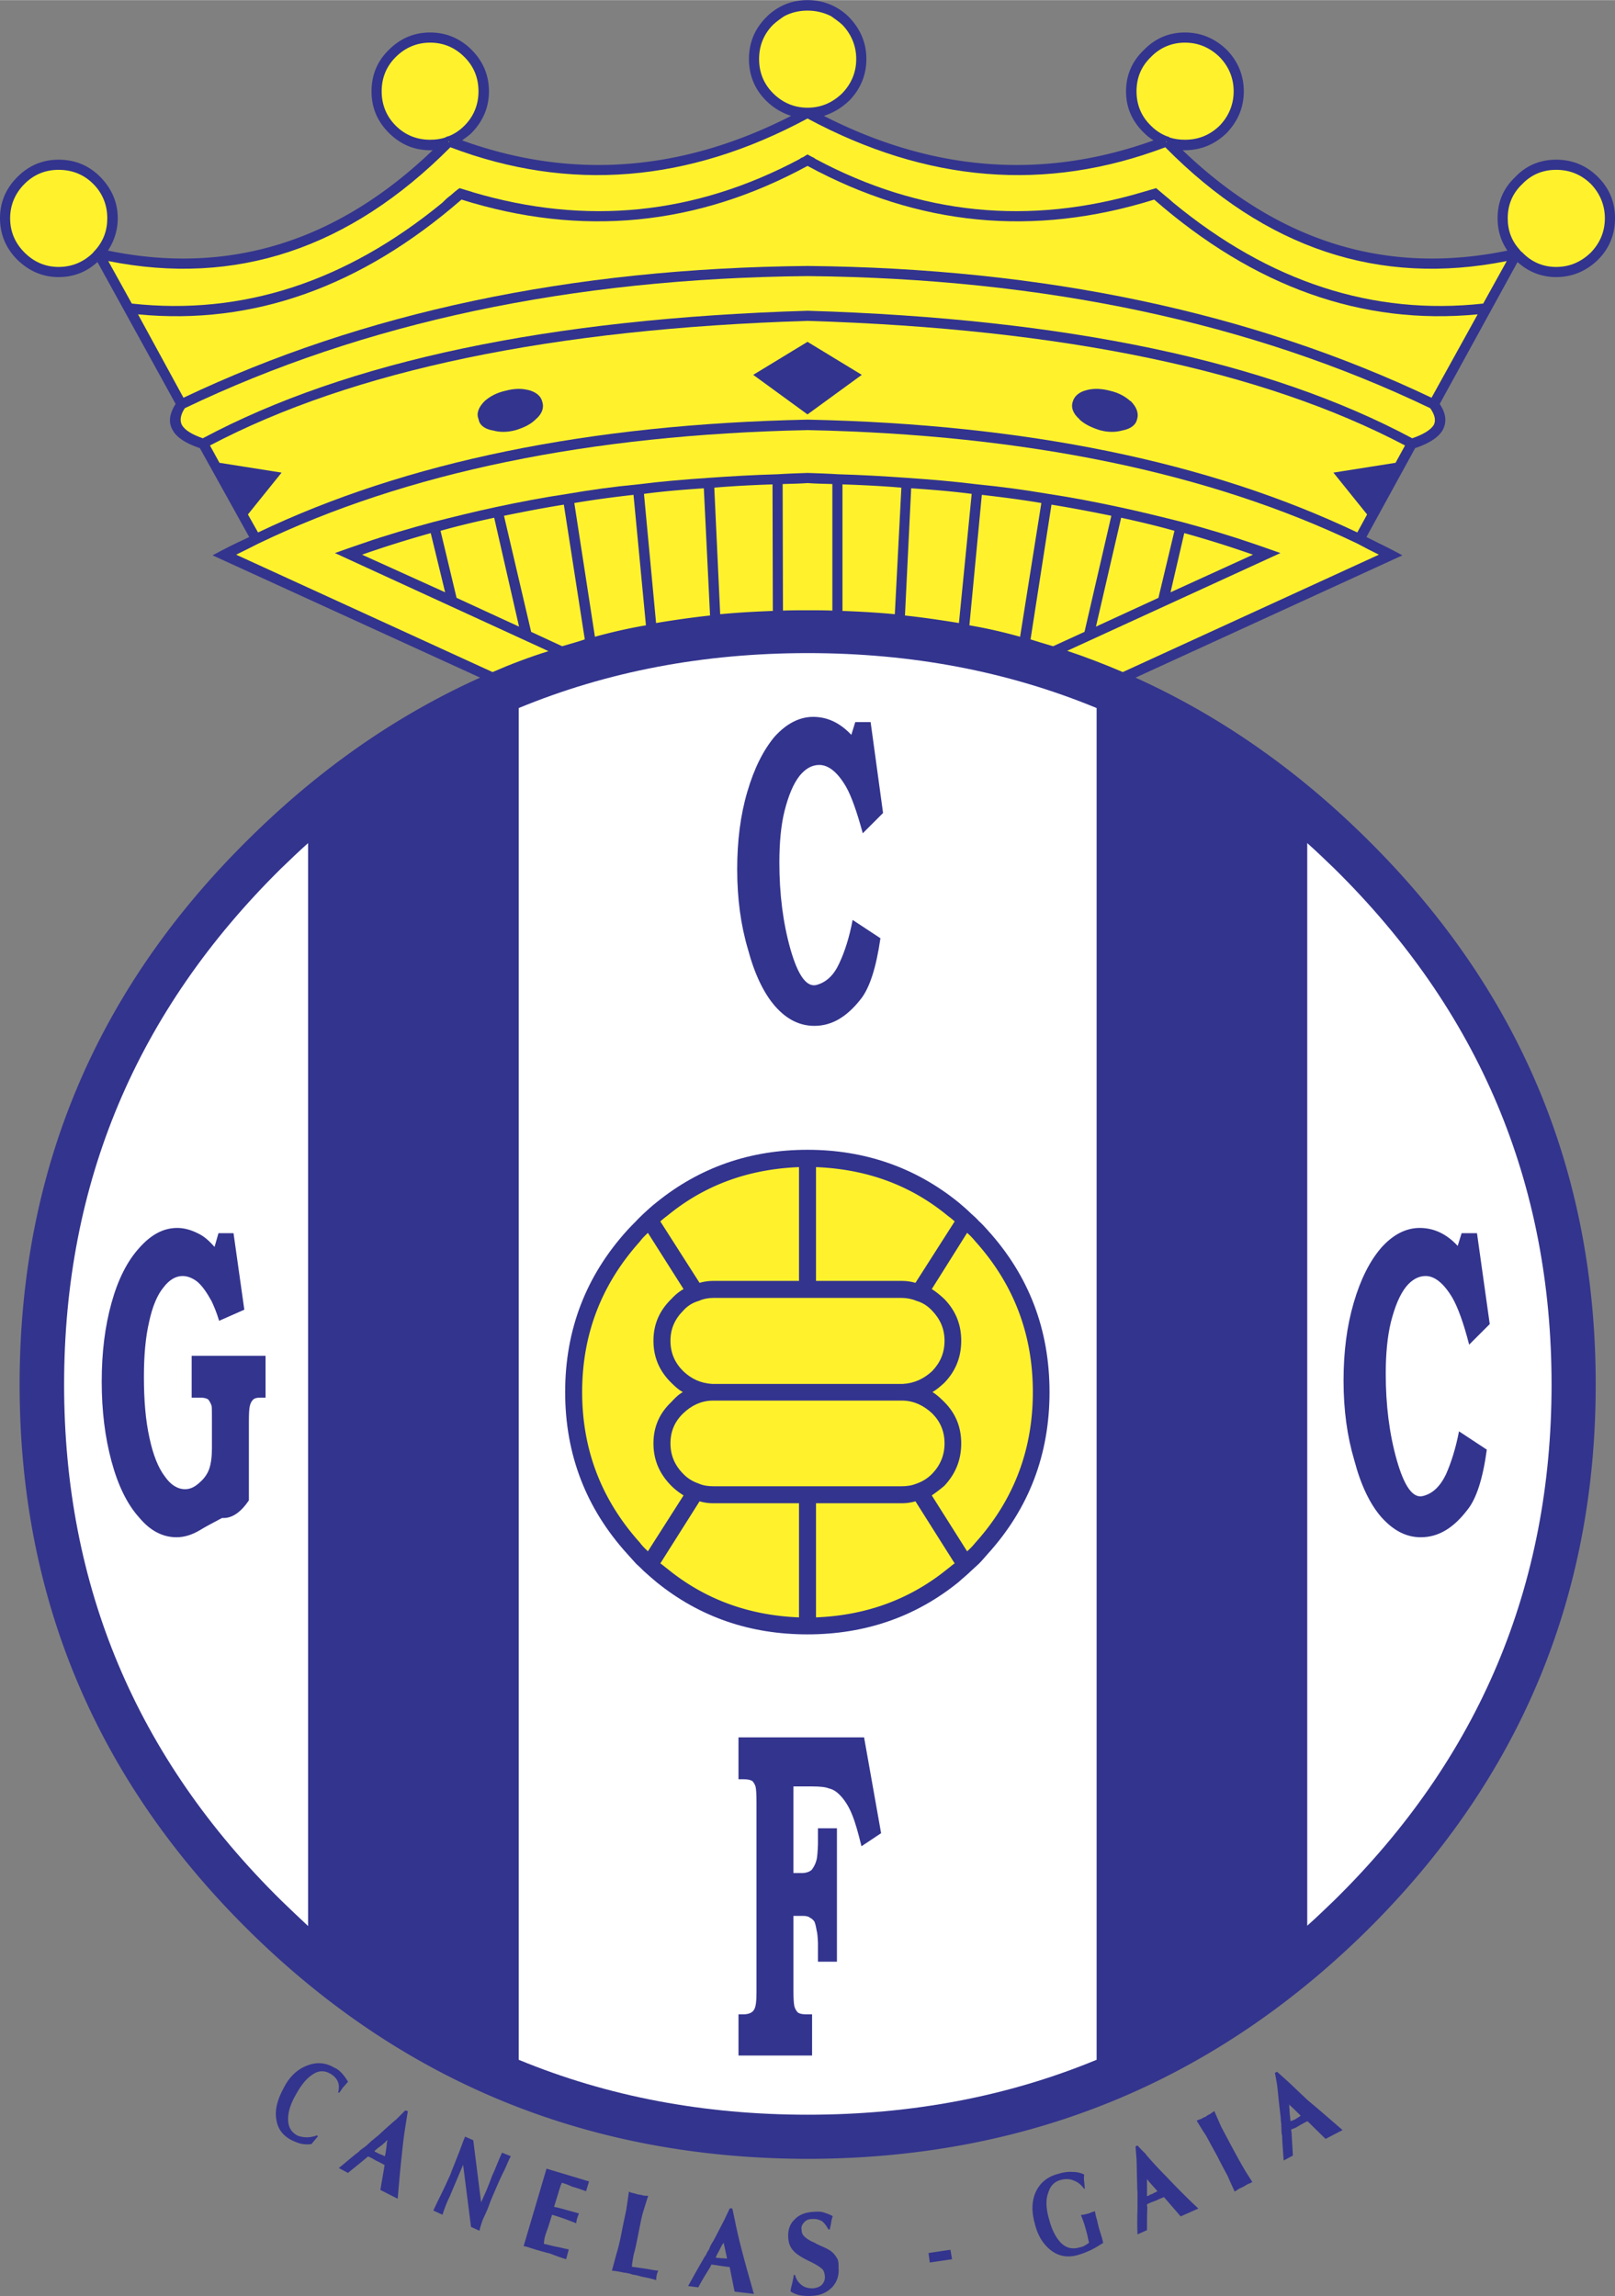
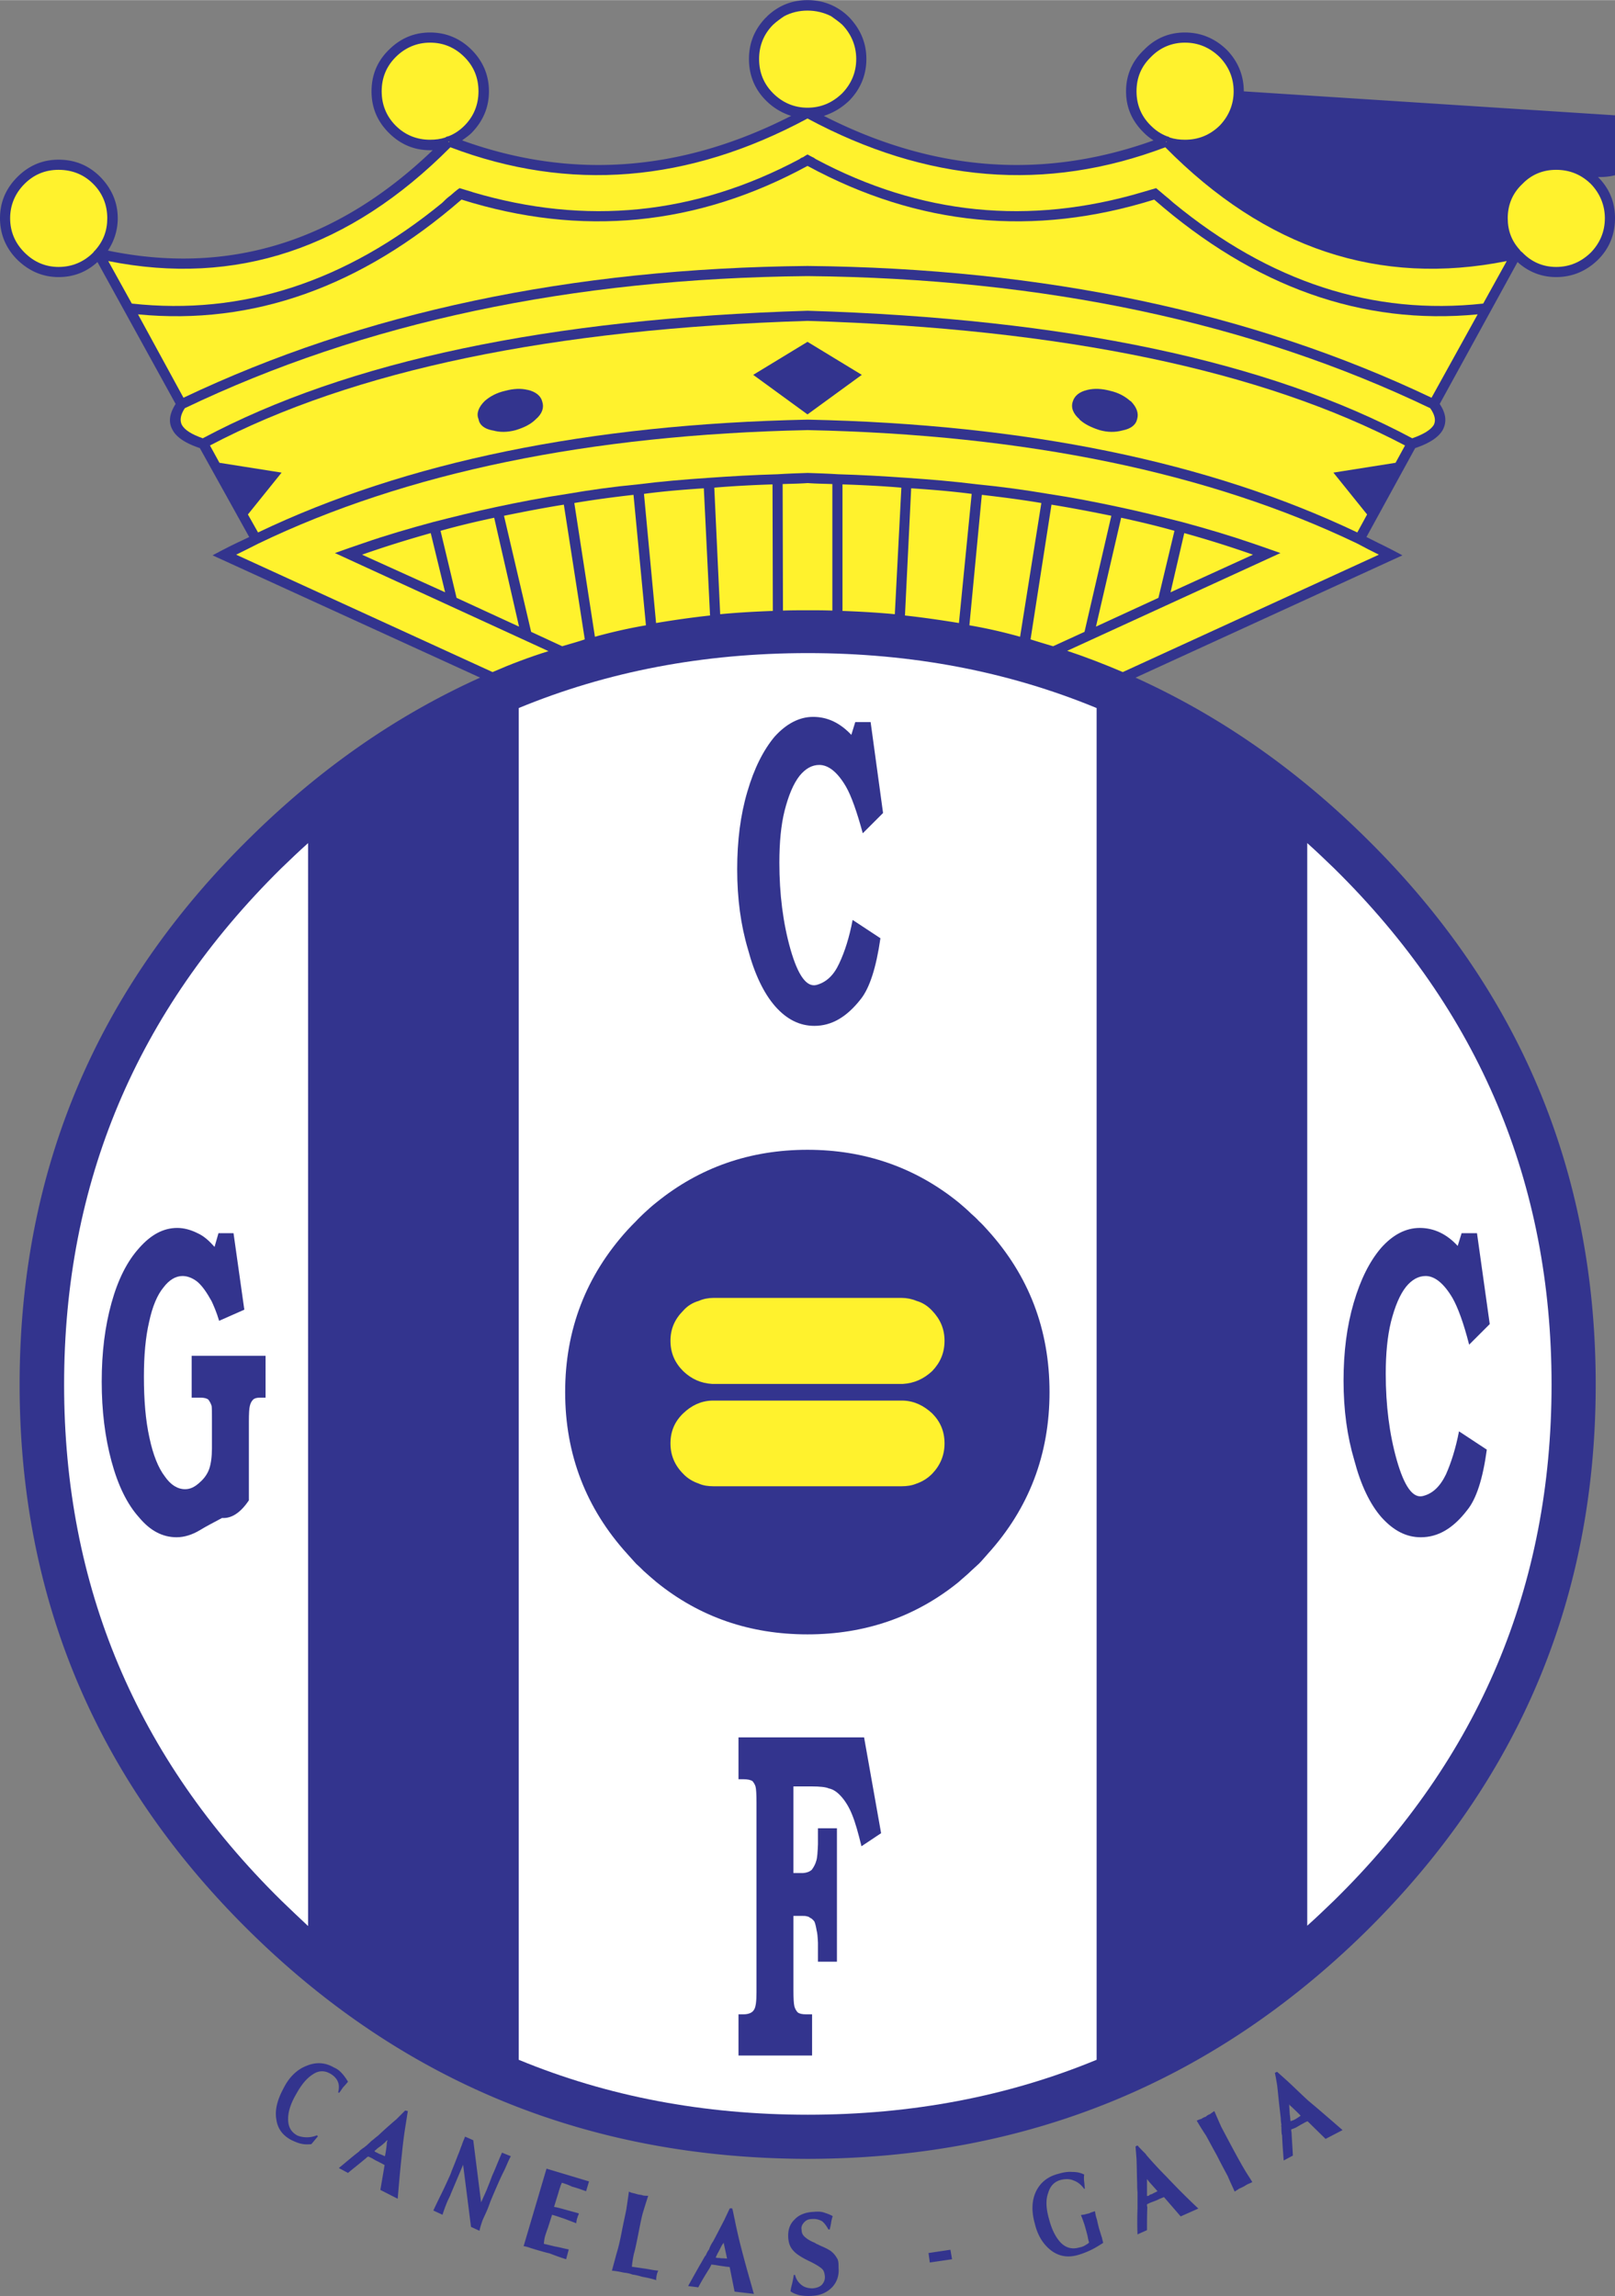
<svg xmlns="http://www.w3.org/2000/svg" width="1758" height="2500" viewBox="0 0 444.419 631.924">
  <rect x="0" y="0" width="444.419" height="631.924" fill="#808080" stroke="none" />
-   <path d="M342.271 25.11c0-4.41-1.621-8.28-4.682-11.43-3.239-3.15-7.109-4.77-11.52-4.77-4.409 0-8.189 1.62-11.25 4.77-3.33 3.15-4.95 7.02-4.95 11.43 0 4.411 1.62 8.19 4.95 11.43.811.81 1.62 1.44 2.61 2.07-30.33 10.89-60.569 8.64-90.72-6.75 2.52-.81 4.859-2.16 7.02-4.229 3.06-3.15 4.681-7.021 4.681-11.43 0-4.411-1.621-8.191-4.681-11.43l-.36-.36C230.31 1.53 226.529 0 222.21 0c-4.32 0-8.009 1.53-11.069 4.41-.09.09-.181.27-.36.36-3.15 3.239-4.68 7.019-4.68 11.43 0 4.41 1.53 8.28 4.68 11.43a17.007 17.007 0 0 0 6.93 4.229c-30.15 15.39-60.39 17.64-90.541 6.75.811-.63 1.8-1.26 2.61-2.07 3.15-3.24 4.77-7.02 4.77-11.43s-1.62-8.28-4.77-11.43c-3.149-3.15-7.021-4.77-11.43-4.77-4.41 0-8.19 1.62-11.341 4.77-3.239 3.15-4.77 7.02-4.77 11.43 0 4.411 1.53 8.19 4.77 11.43 3.15 3.15 6.931 4.77 11.341 4.77h.719C92.7 66.6 62.82 75.78 29.7 68.94c1.71-2.61 2.7-5.58 2.7-8.91 0-4.41-1.71-8.189-4.77-11.34-3.241-3.24-7.021-4.77-11.521-4.77-4.32 0-8.1 1.53-11.339 4.77C1.62 51.84 0 55.62 0 60.03s1.62 8.28 4.771 11.43c3.239 3.15 7.02 4.77 11.339 4.77 4.23 0 7.74-1.44 10.71-4.14l21.51 39.06c-1.71 2.7-2.07 5.04-.81 7.2.99 1.89 3.42 3.6 7.47 4.95l13.59 24.48-3.42 1.62c-2.25 1.08-4.5 2.25-6.66 3.42l73.62 33.66c-22.95 10.35-43.92 24.93-63.18 43.92C26.55 271.98 5.4 322.199 5.4 381.059c0 58.771 21.15 109.08 63.54 150.75 42.3 41.58 93.42 62.281 153.36 62.371 59.849-.09 110.97-20.791 153.36-62.371 42.3-41.67 63.45-91.979 63.45-150.75 0-58.859-21.15-109.079-63.45-150.659-19.261-18.99-40.321-33.57-63.181-43.92l73.439-33.66a153.594 153.594 0 0 0-6.659-3.42l-3.24-1.62 13.41-24.48c4.05-1.35 6.48-3.06 7.56-4.95 1.171-2.16.99-4.5-.809-7.2l21.42-39.06c2.97 2.699 6.569 4.14 10.62 4.14 4.41 0 8.28-1.62 11.52-4.77 3.15-3.15 4.68-7.02 4.68-11.43s-1.529-8.189-4.68-11.34c-3.239-3.24-7.109-4.77-11.52-4.77-4.32 0-8.19 1.53-11.25 4.77-3.33 3.15-4.859 6.93-4.859 11.34 0 3.33.899 6.3 2.699 8.91-33.21 6.84-63-2.34-89.37-27.63h.63c4.41 0 8.28-1.62 11.52-4.77 3.059-3.24 4.681-7.019 4.681-11.43zm-21.332 13.77l.18.18c-.09-.09-.18-.09-.27-.09.001-.09.001-.09.09-.09zm-197.639.18l.18-.18c.089 0 .089 0 .18.09-.09 0-.27 0-.36.09z" fill="#33348e" />
+   <path d="M342.271 25.11c0-4.41-1.621-8.28-4.682-11.43-3.239-3.15-7.109-4.77-11.52-4.77-4.409 0-8.189 1.62-11.25 4.77-3.33 3.15-4.95 7.02-4.95 11.43 0 4.411 1.62 8.19 4.95 11.43.811.81 1.62 1.44 2.61 2.07-30.33 10.89-60.569 8.64-90.72-6.75 2.52-.81 4.859-2.16 7.02-4.229 3.06-3.15 4.681-7.021 4.681-11.43 0-4.411-1.621-8.191-4.681-11.43l-.36-.36C230.31 1.53 226.529 0 222.21 0c-4.32 0-8.009 1.53-11.069 4.41-.09.09-.181.27-.36.36-3.15 3.239-4.68 7.019-4.68 11.43 0 4.41 1.53 8.28 4.68 11.43a17.007 17.007 0 0 0 6.93 4.229c-30.15 15.39-60.39 17.64-90.541 6.75.811-.63 1.8-1.26 2.61-2.07 3.15-3.24 4.77-7.02 4.77-11.43s-1.62-8.28-4.77-11.43c-3.149-3.15-7.021-4.77-11.43-4.77-4.41 0-8.19 1.62-11.341 4.77-3.239 3.15-4.77 7.02-4.77 11.43 0 4.411 1.53 8.19 4.77 11.43 3.15 3.15 6.931 4.77 11.341 4.77h.719C92.7 66.6 62.82 75.78 29.7 68.94c1.71-2.61 2.7-5.58 2.7-8.91 0-4.41-1.71-8.189-4.77-11.34-3.241-3.24-7.021-4.77-11.521-4.77-4.32 0-8.1 1.53-11.339 4.77C1.62 51.84 0 55.62 0 60.03s1.62 8.28 4.771 11.43c3.239 3.15 7.02 4.77 11.339 4.77 4.23 0 7.74-1.44 10.71-4.14l21.51 39.06c-1.71 2.7-2.07 5.04-.81 7.2.99 1.89 3.42 3.6 7.47 4.95l13.59 24.48-3.42 1.62c-2.25 1.08-4.5 2.25-6.66 3.42l73.62 33.66c-22.95 10.35-43.92 24.93-63.18 43.92C26.55 271.98 5.4 322.199 5.4 381.059c0 58.771 21.15 109.08 63.54 150.75 42.3 41.58 93.42 62.281 153.36 62.371 59.849-.09 110.97-20.791 153.36-62.371 42.3-41.67 63.45-91.979 63.45-150.75 0-58.859-21.15-109.079-63.45-150.659-19.261-18.99-40.321-33.57-63.181-43.92l73.439-33.66a153.594 153.594 0 0 0-6.659-3.42l-3.24-1.62 13.41-24.48c4.05-1.35 6.48-3.06 7.56-4.95 1.171-2.16.99-4.5-.809-7.2l21.42-39.06c2.97 2.699 6.569 4.14 10.62 4.14 4.41 0 8.28-1.62 11.52-4.77 3.15-3.15 4.68-7.02 4.68-11.43s-1.529-8.189-4.68-11.34h.63c4.41 0 8.28-1.62 11.52-4.77 3.059-3.24 4.681-7.019 4.681-11.43zm-21.332 13.77l.18.18c-.09-.09-.18-.09-.27-.09.001-.09.001-.09.09-.09zm-197.639.18l.18-.18c.089 0 .089 0 .18.09-.09 0-.27 0-.36.09z" fill="#33348e" />
  <path d="M222.3 179.73c-28.709 0-55.17 5.041-79.56 15.121v372.06c24.39 10.08 50.851 15.119 79.56 15.119 28.619 0 55.08-5.039 79.47-15.119v-372.06c-24.39-10.08-50.851-15.121-79.47-15.121zM17.641 381.059c0 55.441 19.89 102.781 59.76 142.021 2.43 2.34 4.859 4.68 7.38 7.02V232.021c-2.521 2.25-4.95 4.589-7.38 6.93-39.871 39.329-59.76 86.668-59.76 142.108zM367.11 238.95c-2.43-2.34-4.86-4.68-7.381-6.93v297.99c2.521-2.25 4.951-4.59 7.381-6.93 39.959-39.24 59.85-86.58 59.85-142.021 0-55.44-19.891-102.779-59.85-142.109z" fill="#fff" />
  <path d="M180.63 330.93c-1.26.99-2.34 1.98-3.51 3.061-.63.629-1.35 1.26-2.07 2.068-.81.811-1.62 1.621-2.43 2.521-11.34 12.51-17.1 27.359-17.1 44.549 0 17.191 5.76 32.041 17.1 44.551l2.43 2.699c.72.631 1.44 1.35 2.07 1.98 1.17 1.08 2.25 1.98 3.51 3.061 11.879 9.631 25.74 14.4 41.58 14.4 15.75 0 29.7-4.77 41.579-14.4 1.171-1.08 2.341-1.98 3.421-3.061.72-.631 1.439-1.35 2.159-1.98.901-.9 1.62-1.799 2.431-2.699 11.34-12.51 17.01-27.359 17.01-44.551 0-17.189-5.67-32.039-17.01-44.549-.811-.9-1.529-1.711-2.431-2.521-.72-.809-1.439-1.439-2.159-2.068-1.08-1.08-2.25-2.07-3.421-3.061-11.879-9.629-25.829-14.49-41.579-14.49-15.84-.001-29.7 4.861-41.58 14.49zM218.34 491.67h5.13c2.16 0 3.78.18 4.59.539 1.351.27 2.521 1.17 3.601 2.43 1.079 1.262 2.069 2.881 2.879 4.951.811 1.98 1.621 4.859 2.521 8.549l5.4-3.6-4.681-26.369h-34.56v11.52h1.351c1.17 0 1.98.18 2.521.539.359.451.629.9.81 1.441.18.631.27 2.16.27 4.41v52.289c0 2.34-.18 3.961-.63 4.682-.449.898-1.53 1.35-2.97 1.35h-1.351v11.34h20.25V554.4h-1.62c-1.17 0-1.89-.18-2.341-.541-.36-.359-.719-.99-.9-1.619-.18-.721-.27-2.25-.27-4.41v-20.521h2.52c.36 0 .81 0 1.08.092.45.09.719.18.99.449.359.09.72.451 1.17.99.27.631.45 1.439.63 2.52.181.541.271 1.619.359 3.33v5.221h5.221V503.19h-5.221v4.41c-.088 2.07-.179 3.689-.449 4.5-.271.99-.721 1.801-1.26 2.52-.631.541-1.35.811-2.429.9h-2.611v-23.85zM59.04 343.17c-1.44-1.619-2.88-2.971-4.68-3.781-1.8-.898-3.69-1.439-5.58-1.439-3.87 0-7.29 1.891-10.53 5.58-3.24 3.6-5.76 8.551-7.56 15.029-1.8 6.48-2.7 13.592-2.7 21.691 0 8.01.9 15.301 2.7 21.959 1.8 6.66 4.32 11.791 7.56 15.391 3.061 3.689 6.48 5.49 10.35 5.49 2.16 0 4.32-.721 6.3-1.891 1.89-1.17 4.05-2.25 6.209-3.42 2.521.18 5.04-1.35 7.38-4.859v-21.691c0-2.25.09-3.689.27-4.318.181-.811.541-1.352.9-1.711s.99-.539 1.89-.539h1.53V373.14H52.74v11.521h2.43c.99 0 1.71.18 2.16.539.27.359.63.9.9 1.711.09.449.09 1.799.09 4.049v7.65c0 2.34-.27 4.23-.72 5.58s-1.35 2.699-2.61 3.781c-1.35 1.258-2.61 1.889-4.05 1.889-2.07 0-3.96-1.17-5.58-3.51-1.8-2.34-3.24-5.939-4.23-10.621-1.08-4.859-1.53-10.439-1.53-16.828 0-5.85.45-10.891 1.44-15.121.9-4.229 2.25-7.379 3.87-9.359 1.62-2.16 3.42-3.24 5.31-3.24 1.35 0 2.79.541 4.141 1.621 1.44 1.258 2.609 3.059 3.87 5.309.54 1.17 1.35 2.971 2.07 5.4l6.93-3.061-2.971-21.061h-4.14l-1.08 3.781zM220.05 213.48c1.62-1.98 3.42-2.971 5.399-2.971 2.521 0 5.04 1.981 7.381 6.031 1.44 2.52 2.97 6.84 4.589 12.78l5.582-5.58-3.421-25.02h-4.23l-1.079 3.51c-3.061-3.24-6.481-4.95-10.531-4.95-3.779 0-7.379 1.89-10.619 5.49-3.06 3.689-5.58 8.64-7.47 15.12-1.89 6.39-2.79 13.5-2.79 21.33 0 8.1.99 15.39 2.97 22.05 1.8 6.75 4.32 12.06 7.47 15.66 3.241 3.689 6.84 5.399 10.799 5.399 4.77 0 8.91-2.43 12.78-7.379 2.43-3.06 4.23-8.64 5.399-16.741l-7.649-5.039c-.9 4.77-2.16 8.729-3.69 11.97-1.529 3.33-3.601 5.22-6.3 5.94-2.7.629-5.04-2.61-7.109-9.81-2.07-7.291-3.061-15.3-3.061-23.85 0-5.58.449-10.351 1.439-14.311 1.081-4.229 2.431-7.469 4.141-9.629zM402.21 339.389l-1.08 3.512c-2.97-3.24-6.48-4.951-10.44-4.951-3.87 0-7.47 1.891-10.71 5.58-3.061 3.6-5.58 8.551-7.47 15.029-1.89 6.48-2.79 13.5-2.79 21.42 0 8.102.99 15.301 2.97 21.961 1.8 6.84 4.32 12.061 7.471 15.66 3.329 3.689 6.841 5.49 10.8 5.49 4.77 0 8.909-2.43 12.779-7.471 2.521-3.061 4.32-8.641 5.4-16.648l-7.65-5.041c-.9 4.68-2.159 8.641-3.6 11.879-1.619 3.33-3.69 5.311-6.389 5.941-2.701.629-5.041-2.611-7.111-9.811-2.07-7.289-3.06-15.211-3.06-23.85 0-5.49.449-10.26 1.44-14.311 1.079-4.229 2.429-7.471 4.14-9.629 1.619-1.98 3.42-2.971 5.399-2.971 2.521 0 5.04 2.07 7.38 6.029 1.44 2.52 3.061 6.842 4.59 12.871l5.67-5.67-3.51-25.021h-4.229v.002z" fill="#33348e" />
-   <path d="M183.6 334.619c-.63.451-1.17.9-1.89 1.531l10.8 16.92c1.171-.361 2.521-.541 3.78-.541h23.58v-31.32c-13.77.541-25.92 4.861-36.27 13.41zM224.55 321.209v31.32h23.58c1.26 0 2.609.18 3.78.541l10.8-16.92c-.721-.631-1.261-1.08-1.891-1.531-10.349-8.549-22.5-12.869-36.269-13.41zM196.29 413.729c-1.26 0-2.609-.178-3.78-.539l-10.8 17.1c.72.451 1.26.99 1.89 1.439 10.35 8.461 22.5 12.871 36.27 13.41v-31.41h-23.58zM224.55 413.729v31.41c13.77-.539 25.92-4.949 36.27-13.41.63-.449 1.17-.988 1.891-1.439l-10.8-17.1c-1.171.361-2.521.539-3.78.539H224.55zM268.38 341.639a18.603 18.603 0 0 0-2.25-2.338l-9.72 15.479c1.17.721 2.25 1.621 3.42 2.699 3.149 3.242 4.68 7.021 4.68 11.521s-1.53 8.369-4.68 11.609c-1.08.99-2.161 1.891-3.241 2.52 1.08.631 2.161 1.621 3.241 2.701 3.149 3.148 4.68 6.93 4.68 11.43s-1.53 8.369-4.68 11.699c-1.17.99-2.25 1.801-3.42 2.611l9.72 15.389a18.42 18.42 0 0 0 2.25-2.34c10.53-11.699 15.84-25.469 15.84-41.49 0-16.02-5.31-29.789-15.84-41.49zM178.29 339.301c-.72.719-1.53 1.439-2.16 2.338-10.53 11.701-15.93 25.471-15.93 41.49 0 16.021 5.4 29.791 15.93 41.49.629.9 1.44 1.621 2.16 2.34l9.81-15.389c-1.26-.811-2.34-1.621-3.33-2.611-3.33-3.33-4.95-7.199-4.95-11.699s1.62-8.281 4.95-11.43c.989-1.08 1.979-2.07 3.149-2.701-1.17-.629-2.16-1.529-3.149-2.52-3.33-3.24-4.95-7.109-4.95-11.609s1.62-8.279 4.95-11.521c.989-1.078 2.07-1.979 3.33-2.699l-9.81-15.479z" fill="#fff22d" />
  <path d="M192.33 358.02c-1.62.451-3.149 1.35-4.32 2.701-2.34 2.338-3.51 5.039-3.51 8.279 0 3.33 1.17 6.029 3.51 8.369 2.25 2.16 4.86 3.33 7.92 3.51h52.559c3.061-.18 5.671-1.35 8.012-3.51 2.249-2.34 3.418-5.039 3.418-8.369 0-3.24-1.169-5.941-3.418-8.279-1.262-1.352-2.701-2.25-4.32-2.701-1.262-.541-2.701-.811-4.051-.811h-51.84c-1.35 0-2.79.27-3.96.811zM195.93 385.471c-3.06.088-5.67 1.35-7.92 3.508-2.34 2.25-3.51 4.951-3.51 8.281 0 3.24 1.17 6.029 3.51 8.369 1.171 1.26 2.7 2.16 4.32 2.701 1.17.539 2.61.721 3.96.721h51.84c1.35 0 2.789-.182 4.051-.721 1.619-.541 3.059-1.441 4.32-2.701 2.249-2.34 3.418-5.129 3.418-8.369 0-3.33-1.169-6.031-3.418-8.281-2.341-2.158-4.951-3.42-8.012-3.508H195.93z" fill="#fff22d" />
  <path d="M334.169 581.039c-.449.27-.809.541-1.168.811-.451.18-.812.359-1.171.721-.541.18-.9.359-1.261.629-.45.09-.81.271-1.26.451.63 1.078 1.44 2.43 2.521 4.049.81 1.439 1.8 3.33 3.06 5.58 1.17 2.34 2.25 4.32 2.971 5.67.629 1.529 1.35 2.971 1.89 4.23.449-.27.899-.541 1.26-.811.45-.18.81-.359 1.171-.539.358-.18.719-.451 1.079-.631.359-.18.9-.359 1.351-.629-.631-1.08-1.53-2.342-2.34-3.781-.811-1.35-1.891-3.33-3.151-5.67-1.259-2.34-2.25-4.23-3.06-5.76a327.068 327.068 0 0 1-1.892-4.32zM350.819 570.51c.27 1.17.451 2.34.63 3.42.271 2.25.45 4.5.72 6.66.091.811.181 1.529.271 2.43 0 .631.09 1.17.181 1.891-.091.09-.091.27 0 .449 0 .631 0 1.26.09 1.98 0 .09 0 .18.09.27.09 2.34.27 4.68.45 7.02l2.521-1.35c-.09-2.16-.27-4.229-.36-6.391-.091-.27-.091-.539-.091-.809.27-.09.72-.271 1.17-.451.811-.449 1.53-.9 2.07-1.17.45-.27.81-.449 1.26-.629l4.951 4.859 4.679-2.43c-3.239-2.789-6.3-5.49-9.448-8.1-2.162-1.98-4.052-3.871-6.031-5.67-.9-.811-1.71-1.531-2.521-2.25-.18.001-.362.181-.632.271zm3.96 9.359v-.719c.09.18.181.359.36.449.99.9 1.89 1.801 2.79 2.701-.63.449-1.08.719-1.35.898-.36.18-.631.359-.991.451-.179.09-.359.09-.449.18-.09-.541-.09-1.08-.18-1.621-.09-.718-.09-1.438-.18-2.339zM315.36 593.01v-.09c-.9-.9-1.621-1.619-2.341-2.43l-.54.27c.09 1.17.181 2.34.271 3.42.089 2.25.089 4.5.18 6.75 0 .721 0 1.529.09 2.34v4.679a91.32 91.32 0 0 0 0 7.021l2.61-1.17c0-2.072 0-4.141.09-6.301-.09-.271-.09-.541-.09-.811a14.5 14.5 0 0 1 1.17-.539c.989-.361 1.71-.631 2.16-.9l1.35-.541 4.59 5.311 4.86-2.16a204.87 204.87 0 0 1-8.82-8.82 113.11 113.11 0 0 1-5.58-6.029zm.27 7.469v-.719c.09.09.27.27.359.449.811.99 1.71 1.891 2.521 2.881-.63.359-1.171.539-1.53.811-.27 0-.63.18-.899.449-.091 0-.271 0-.45.09v-1.619l-.001-2.342zM298.35 598.5c-1.079-.541-2.16-.721-3.33-.721-1.08-.09-2.339.09-3.51.449-3.061.721-5.13 2.342-6.391 4.861-1.17 2.43-1.349 5.4-.359 8.91.81 3.42 2.43 5.85 4.59 7.471 2.069 1.529 4.5 1.979 7.29 1.168.99-.27 2.16-.719 3.33-1.26 1.17-.539 2.34-1.26 3.6-2.07-.09-.449-.27-1.08-.359-1.529-.181-.449-.36-1.17-.721-2.25-.27-.99-.45-1.801-.629-2.609a12.406 12.406 0 0 1-.541-2.34l-.81.27c-.36.09-.63.27-.899.359a9.8 9.8 0 0 0-1.081.27c-.36.092-.81.092-1.08.182.271.629.54 1.35.811 2.16.27.719.45 1.529.72 2.43.09.449.271.9.359 1.529.091.449.181.9.36 1.441-.36.359-.72.539-1.17.809-.449.271-.99.449-1.528.541-1.891.539-3.512.18-4.951-1.17-1.351-1.35-2.521-3.422-3.33-6.48-.9-3.061-.99-5.49-.271-7.381.54-1.889 1.711-3.15 3.601-3.6 1.26-.27 2.34-.27 3.33.18 1.08.359 2.069 1.08 2.97 2.34l.18-.09c-.09-.719-.09-1.17-.18-1.891a7.247 7.247 0 0 1-.001-1.979zM221.31 611.639c.54-.629 1.259-.898 2.25-.898.99-.09 1.89.18 2.7.629.63.541 1.17 1.26 1.71 2.25h.36c.089-.539.27-1.08.359-1.709.09-.721.271-1.352.45-1.98-.81-.451-1.62-.721-2.43-.99-.811-.27-1.8-.27-2.7-.18-2.34.09-4.14.811-5.31 2.07-1.35 1.26-1.89 2.879-1.8 4.949.09 1.441.45 2.609 1.349 3.6.72.9 2.341 1.98 4.86 3.15 1.62.811 2.7 1.529 3.15 1.98.45.449.63 1.08.72 1.891.09.988-.18 1.709-.811 2.43-.63.629-1.529.898-2.52.99-1.26 0-2.25-.27-3.059-.9-.901-.721-1.531-1.619-1.8-2.791h-.36c-.09.811-.27 1.531-.45 2.43-.18.631-.359 1.352-.449 2.07.719.541 1.529.811 2.43 1.08 1.08.18 2.16.27 3.419.18 2.34-.088 4.14-.898 5.58-2.338 1.35-1.441 1.979-3.242 1.8-5.4 0-.9 0-1.711-.271-2.342-.45-.809-.9-1.439-1.529-1.979-.45-.451-1.621-1.08-3.33-1.801-.629-.359-1.08-.449-1.351-.721-1.62-.629-2.521-1.35-2.969-1.799-.45-.451-.72-.99-.72-1.801-.179-.809.182-1.529.722-2.07zM255.51 620.1l.359 2.609 6.12-.9-.45-2.61-6.029.901zM174.33 603.629c-.45-.09-.81-.18-1.26-.449-.18 1.439-.45 3.061-.72 4.949-.36 1.801-.811 3.781-1.26 6.121-.45 2.34-.901 4.32-1.441 6.029-.45 1.711-.9 3.33-1.26 4.68 1.26.092 2.43.361 3.33.541.9.09 1.71.27 2.34.539.9.09 1.8.361 2.791.631 1.08.18 2.339.449 3.78.9a.996.996 0 0 1 0-.721c0-.18 0-.359.089-.629.091-.361.091-.541.181-.721s.18-.449.27-.541c-1.17-.09-2.34-.359-3.51-.539-1.26-.18-2.43-.361-3.78-.541.089-1.078.27-2.158.54-3.51.36-1.17.721-2.969 1.171-5.219.449-2.25.81-4.23 1.26-5.941.54-1.799 1.08-3.51 1.53-4.859-.45 0-.9 0-1.44-.09-.45-.18-.81-.18-1.26-.27-.451-.089-.901-.268-1.351-.36zM157.41 601.83c1.08.27 2.34.721 3.87 1.26l.811-2.701-11.701-3.51-6.299 21.33c.629.092 1.26.27 1.979.541.63.18 1.44.449 2.43.721.631.18 1.53.449 2.7.719.99.361 2.52.99 4.59 1.619l.72-2.699c-1.44-.27-2.609-.631-3.779-.809-1.17-.271-2.161-.541-3.061-.721 0-.451.09-.9.181-1.529.09-.451.359-1.352.899-2.791l1.17-3.689c.63.18 1.53.449 2.521.809.9.271 2.25.811 4.14 1.531v-.182c.09-.629.18-.988.27-1.258.09-.182.09-.361.18-.541s.18-.451.27-.721c-.81-.27-1.98-.539-3.51-.988-1.62-.451-2.609-.721-3.33-.811l1.08-3.51c.271-.9.45-1.531.63-1.98.09-.449.271-.721.45-1.17.809.27 1.709.539 2.789 1.08zM199.351 610.92c-1.08 2.07-2.07 4.051-3.15 6.029a8.135 8.135 0 0 0-1.08 2.16c-.36.449-.63.99-.9 1.619-.089.092-.18.182-.359.451-.27.541-.63 1.08-.9 1.621-.09.088-.09.178-.18.27a459.664 459.664 0 0 0-3.42 6.119l2.79.361c.991-1.891 2.161-3.781 3.24-5.492.09-.27.27-.449.36-.809.27.09.81.09 1.26.18.99.18 1.71.27 2.341.359.45.09.99.09 1.439.182l1.351 6.75 5.31.629c-1.17-4.141-2.34-8.189-3.33-12.061-.72-2.699-1.35-5.488-1.89-8.1v-.09c-.271-1.08-.45-2.25-.721-3.24-.27-.09-.54-.09-.72 0-.452.992-.992 2.072-1.441 3.062zm-.631 6.93c.181-.27.36-.449.45-.629 0 .18 0 .359.09.629.271 1.26.541 2.43.811 3.779-.811-.09-1.44-.09-1.71-.09-.36-.09-.72-.09-.99-.09-.18-.09-.36-.09-.45-.09.27-.539.45-.99.721-1.439.358-.631.718-1.441 1.078-2.07zM112.23 581.039c-.271-.09-.541-.09-.721-.18l-2.43 2.43a119.773 119.773 0 0 0-5.04 4.5c-.63.451-1.17.99-1.8 1.439-.54.541-.99.9-1.44 1.352-.18.09-.27.18-.36.27-.45.359-1.08.721-1.53 1.17-.09.18-.18.18-.27.27-1.891 1.439-3.601 2.971-5.4 4.41l2.52 1.352c1.621-1.352 3.24-2.611 4.95-4.051.18-.18.36-.361.63-.449.27.088.629.27 1.169.539.811.539 1.53.811 1.98 1.08.54.27.9.449 1.35.719l-1.17 6.84 4.771 2.432c.36-4.23.72-8.461 1.169-12.42.271-2.791.63-5.58 1.08-8.281.182-1.172.362-2.342.542-3.422zm-8.73 11.34c-.18-.09-.359-.18-.45-.359.45-.359.81-.719 1.169-.99.721-.449 1.261-.99 1.89-1.529a.917.917 0 0 1 .54-.449c-.09.178-.09.359-.18.539a28.41 28.41 0 0 1-.54 3.869c-.63-.27-1.17-.539-1.53-.629-.359-.181-.628-.36-.899-.452zM79.29 583.559c-.09-1.979.54-4.318 2.16-7.109 1.44-2.609 2.88-4.41 4.59-5.49 1.53-1.08 3.15-1.17 4.771-.27.99.539 1.799 1.35 2.159 2.25.36.811.36 1.801.09 2.971l.27.09c.45-.541.811-1.17 1.17-1.621.54-.539.9-.99 1.26-1.439-.54-.9-1.169-1.801-1.8-2.43-.63-.721-1.35-1.17-2.16-1.531-2.52-1.439-5.041-1.439-7.56-.359-2.521.99-4.68 3.061-6.21 6.121-1.8 3.33-2.43 6.119-1.98 8.639.36 2.521 1.8 4.5 4.41 5.76.811.361 1.62.721 2.521.9.81.182 1.709.182 2.7.09l1.8-2.158-.271-.271a7.35 7.35 0 0 1-5.31.09c-1.71-.903-2.52-2.253-2.61-4.233zM140.58 593.459l-2.43-.988c-1.08 2.338-1.799 4.408-2.7 6.299-.72 1.98-1.26 3.24-1.53 3.959l-1.53 3.422-2.16-17.1-2.25-.992c-.271.721-.63 1.441-.9 2.342-.36.809-.63 1.799-1.08 2.789a144.38 144.38 0 0 1-1.71 4.32c-.09.359-.27.719-.36.99-.9 1.979-1.71 3.779-2.52 5.4a180.65 180.65 0 0 0-2.16 4.5l2.521 1.17a40.754 40.754 0 0 1 1.35-3.691c.45-.99.81-1.619.9-1.979l3.42-8.1 2.16 17.008v.092l2.34 1.078c.18-.898.45-1.709.81-2.789.36-.9.99-2.07 1.62-3.689l.63-1.711c1.62-3.869 2.88-6.75 3.78-8.459.81-1.801 1.35-3.15 1.799-3.871z" fill="#33348e" />
  <path d="M118.53 146.7c-6.39 1.8-12.78 3.78-18.899 5.94l22.859 10.35-3.96-16.29zM121.23 146.07l4.41 18.451 17.189 7.919-6.84-29.97c-5.039 1.08-9.989 2.25-14.759 3.6zM155.16 138.87c-5.67.9-11.16 1.98-16.47 3.06l7.47 31.95 8.55 3.96c2.07-.631 4.14-1.17 6.21-1.89l-5.76-37.08zM174.33 136.17c-5.58.629-10.979 1.35-16.29 2.25l5.67 36.81c4.59-1.26 9.271-2.34 14.04-3.15l-3.42-35.91zM193.681 134.37c-5.581.36-11.071.81-16.471 1.53l3.33 35.55c4.86-.81 9.811-1.53 14.85-2.07l-1.709-35.01zM212.58 133.29c-5.399.181-10.71.451-16.02.9l1.621 34.831c4.77-.451 9.539-.721 14.489-.901l-.09-34.83zM229.05 133.2c-2.25-.09-4.5-.09-6.75-.27h-.09c-2.34.18-4.589.18-6.839.27l.09 34.83c2.25-.09 4.5-.09 6.839-.09 2.25 0 4.5 0 6.75.09V133.2zM248.039 134.19c-5.31-.45-10.8-.72-16.2-.9v34.83c4.86.18 9.631.45 14.4.901l1.8-34.831zM267.39 135.9c-5.58-.72-11.07-1.17-16.65-1.53l-1.71 35.01c4.95.54 9.9 1.26 14.851 2.07l3.509-35.55zM286.56 138.42c-5.31-.9-10.891-1.621-16.379-2.25l-3.421 35.91c4.77.81 9.45 1.89 13.95 3.15l5.85-36.81zM305.819 141.93c-5.31-1.08-10.89-2.16-16.47-3.06l-5.761 37.08c1.98.63 4.051 1.259 6.211 1.89l8.64-3.96 7.38-31.95zM318.779 164.521l4.41-18.451c-4.771-1.35-9.72-2.52-14.67-3.6l-6.931 29.97 17.191-7.919zM325.89 146.7l-3.779 16.29 22.679-10.35a290.298 290.298 0 0 0-18.9-5.94z" fill="#fff22d" />
  <path d="M99.9 149.49c6.209-2.16 12.69-4.05 19.35-5.85 5.67-1.44 11.431-2.881 17.37-4.14 6.3-1.35 12.87-2.61 19.53-3.6 6.21-1.08 12.69-1.979 19.35-2.61 6.39-.81 12.78-1.35 19.44-1.8 6.3-.45 12.6-.81 19.08-.99 2.701-.18 5.399-.27 8.19-.36h.09c2.701.09 5.58.18 8.28.36 6.39.18 12.69.54 18.989.99 6.57.45 13.05.99 19.44 1.8 6.57.631 13.05 1.531 19.439 2.61 6.57.99 13.052 2.25 19.351 3.6 5.939 1.259 11.701 2.7 17.46 4.14 6.659 1.8 13.05 3.69 19.351 5.85 2.609.9 5.22 1.8 7.739 2.7l-58.681 26.91c5.131 1.71 10.261 3.689 15.301 5.85l70.47-32.31c-1.979-.99-3.96-1.98-5.938-3.06-40.682-19.53-91.082-29.97-151.201-31.23h-.09c-60.119 1.26-110.52 11.7-151.11 31.23-2.07 1.08-4.14 2.07-6.12 3.06l70.56 32.31c4.95-2.161 10.17-4.14 15.39-5.76l-58.77-27c2.521-.9 5.04-1.8 7.74-2.7z" fill="#fff22d" />
  <path d="M222.21 115.47h.09c60.03 1.26 110.429 11.61 151.201 31.05l2.698-4.951-9.27-11.52 17.1-2.7 2.61-4.77c-39.33-20.7-94.139-32.13-164.339-34.291h-.09c-70.2 2.161-125.1 13.591-164.43 34.291l2.61 4.77 17.1 2.7-9.271 11.52 2.79 4.951c40.681-19.44 91.082-29.79 151.201-31.05z" fill="#fff22d" />
  <path d="M135.54 118.44c-2.34-.45-3.6-1.53-3.87-3.15-.63-1.53 0-3.24 1.71-4.949 1.44-1.26 3.24-2.25 5.58-2.791 2.34-.629 4.41-.72 6.21-.27h.09c2.25.54 3.601 1.709 3.96 3.24.54 1.62 0 3.33-1.8 4.86-1.35 1.35-3.149 2.25-5.49 2.97-2.339.63-4.41.63-6.299.09h-.091zM207.271 103.14l14.939-9.09 14.939 9.09-14.939 10.89-14.939-10.89zM299.25 107.28c1.89-.45 3.96-.36 6.3.27 2.34.541 4.05 1.53 5.489 2.791h.091c1.709 1.709 2.25 3.419 1.8 4.949-.36 1.621-1.71 2.7-4.05 3.15-1.98.54-4.05.54-6.3-.09-2.25-.72-4.141-1.62-5.579-2.97h.088c-1.8-1.53-2.429-3.24-1.89-4.86.45-1.53 1.711-2.7 4.051-3.24z" fill="#33348e" />
  <path d="M388.62 120.6c3.061-1.08 5.04-2.25 5.939-3.69.63-1.26.271-2.791-.99-4.59-49.14-23.58-106.29-35.73-171.359-36.36-65.069.63-122.13 12.78-171.36 36.36-1.169 1.799-1.44 3.33-.81 4.59.81 1.44 2.7 2.61 5.76 3.69 39.78-21.24 95.22-32.94 166.41-35.1h.09c71.189 2.16 126.63 13.86 166.32 35.1z" fill="#fff22d" />
  <path d="M393.93 109.44l12.69-22.95c-31.86 3.06-61.471-7.56-89.01-31.59-33.121 10.35-64.891 7.29-95.4-9.27-30.42 16.56-62.28 19.619-95.22 9.27-27.63 24.03-57.33 34.65-89.01 31.59l12.51 22.95C99.9 85.95 157.05 73.8 222.21 73.17c65.159.63 122.4 12.78 171.72 36.27z" fill="#fff22d" />
  <path d="M408.149 83.521l6.48-11.7c-35.101 7.02-66.42-3.42-93.961-31.32-32.85 12.42-65.609 9.72-98.459-7.92-32.76 17.64-65.52 20.34-98.28 7.92C96.21 68.4 64.89 78.84 29.79 71.82l6.48 11.7c30.33 3.33 58.86-5.94 85.41-27.721.72-.72 1.439-1.44 2.339-2.07.81-.721 1.53-1.35 2.43-1.98 1.17.36 2.43.721 3.6 1.081h-.09c31.23 9.27 61.2 6.3 90.09-9.09.27-.27.72-.451.991-.54.359-.27.718-.451 1.169-.72.449.27.899.45 1.35.72.271.089.54.27.9.54 28.8 15.39 58.77 18.36 90 9.09 1.26-.36 2.43-.72 3.689-1.081.72.631 1.531 1.26 2.34 1.98.811.63 1.621 1.35 2.43 2.07 26.462 21.781 54.901 31.051 85.231 27.722zM29.52 60.03c0-3.6-1.26-6.84-3.87-9.45s-5.85-3.871-9.54-3.871c-3.6 0-6.75 1.261-9.36 3.871-2.609 2.61-3.96 5.85-3.96 9.45 0 3.69 1.351 6.84 3.96 9.45 2.61 2.61 5.76 3.96 9.36 3.96 3.69 0 6.93-1.35 9.54-3.96.09-.18.27-.36.45-.54l.09-.09c2.25-2.52 3.33-5.4 3.33-8.82zM131.67 25.11c0-3.689-1.26-6.839-3.87-9.45-2.61-2.61-5.76-3.959-9.45-3.959-3.601 0-6.841 1.35-9.45 3.959-2.61 2.611-3.87 5.761-3.87 9.45 0 3.6 1.26 6.84 3.87 9.45 2.609 2.61 5.85 3.87 9.45 3.87 1.53 0 2.88-.181 4.229-.63.18-.18.36-.27.63-.27.09-.09.18-.09.271-.09 1.62-.63 3.06-1.62 4.32-2.88 2.61-2.61 3.87-5.851 3.87-9.45zM123.66 38.97c-.09-.09-.09-.09-.18-.09l-.18.18c.09-.09.27-.09.36-.09zM231.75 6.75c-.99-.899-2.069-1.619-3.061-2.339-1.979-.99-4.14-1.53-6.479-1.53s-4.5.54-6.39 1.53c-1.081.72-2.07 1.44-3.061 2.339-2.61 2.61-3.87 5.851-3.87 9.451 0 3.69 1.26 6.84 3.87 9.45 2.611 2.61 5.85 3.96 9.45 3.96 3.689 0 6.84-1.35 9.54-3.96 2.521-2.61 3.869-5.76 3.869-9.45.001-3.601-1.347-6.841-3.868-9.451zM339.479 25.11c0-3.689-1.35-6.839-3.869-9.45-2.7-2.61-5.851-3.959-9.541-3.959-3.6 0-6.84 1.35-9.359 3.959-2.7 2.611-3.96 5.761-3.96 9.45 0 3.6 1.26 6.84 3.96 9.45 1.26 1.26 2.7 2.25 4.319 2.88.09 0 .09 0 .181.09.27 0 .45.09.629.27 1.351.45 2.791.63 4.23.63 3.69 0 6.841-1.26 9.541-3.87 2.52-2.61 3.869-5.851 3.869-9.45zM320.85 38.97c.09 0 .18 0 .27.09l-.18-.18c-.09 0-.09 0-.09.09zM418.949 50.58c-2.789 2.61-4.05 5.85-4.05 9.45 0 3.42 1.08 6.3 3.42 8.82v.09c.181.18.451.36.63.54 2.521 2.61 5.671 3.96 9.271 3.96 3.691 0 6.84-1.35 9.54-3.96 2.52-2.61 3.87-5.76 3.87-9.45 0-3.6-1.351-6.84-3.87-9.45-2.7-2.61-5.849-3.871-9.54-3.871-3.6 0-6.75 1.261-9.271 3.871z" fill="#fff22d" />
</svg>